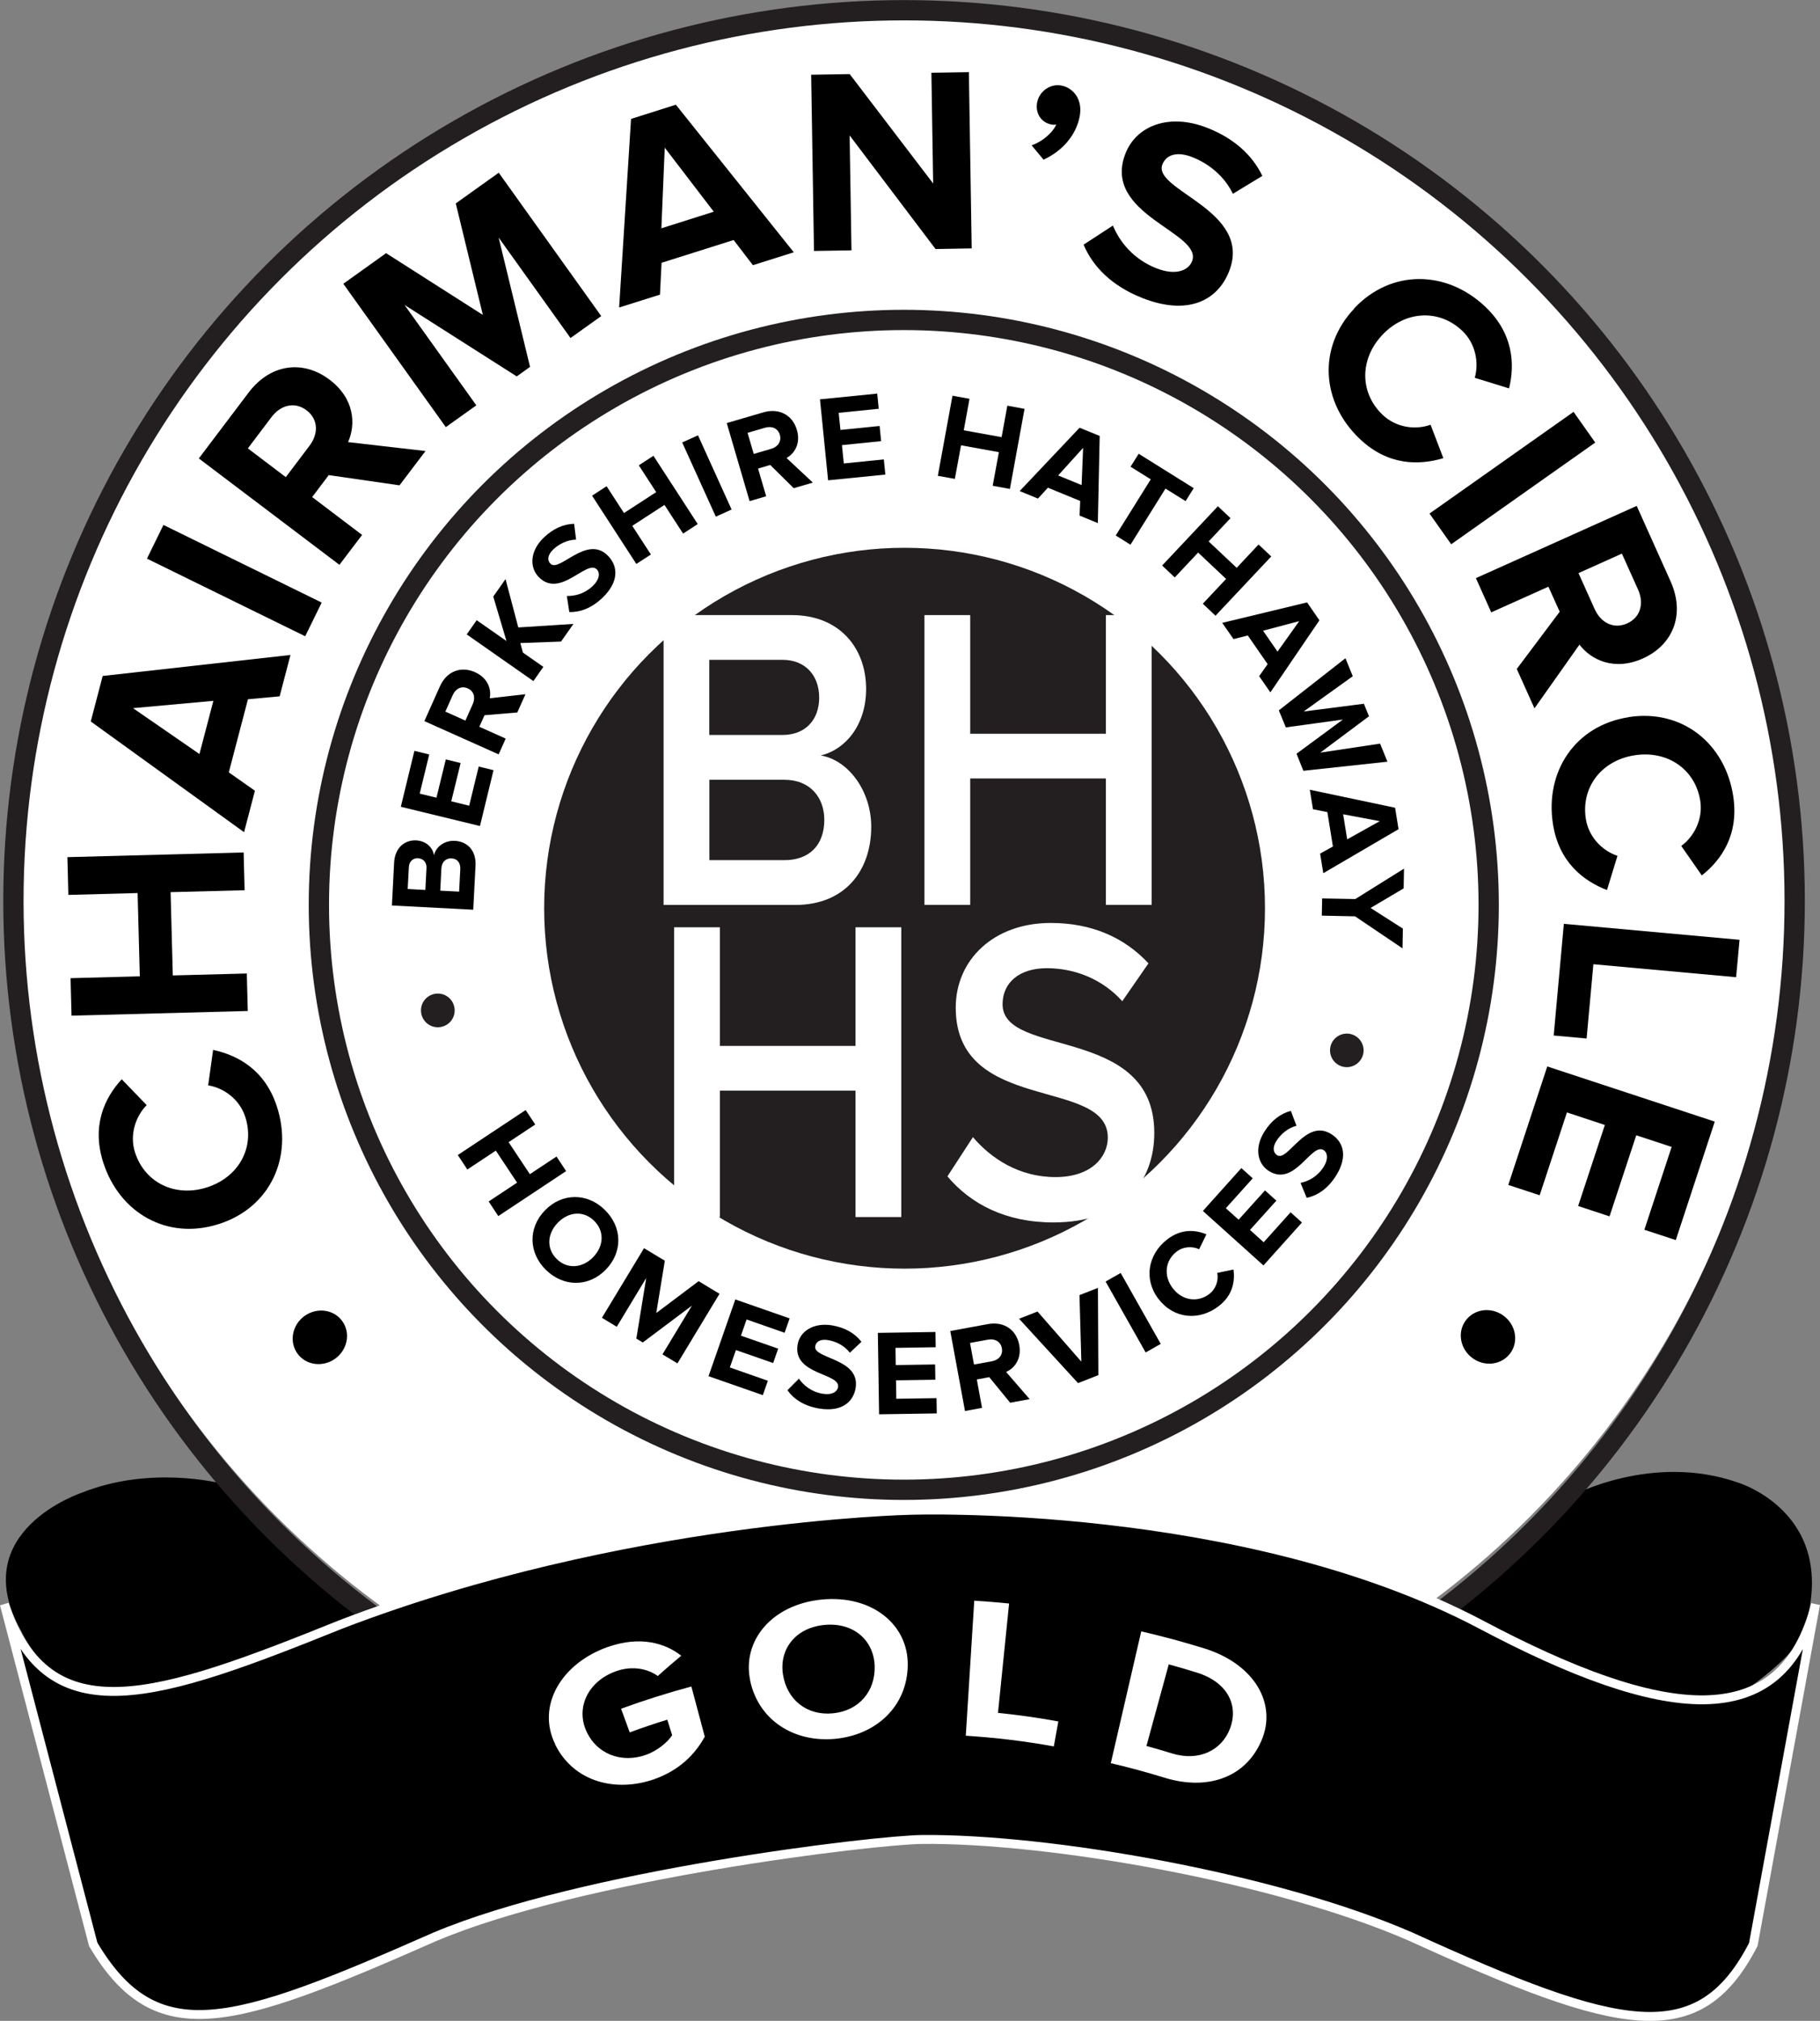
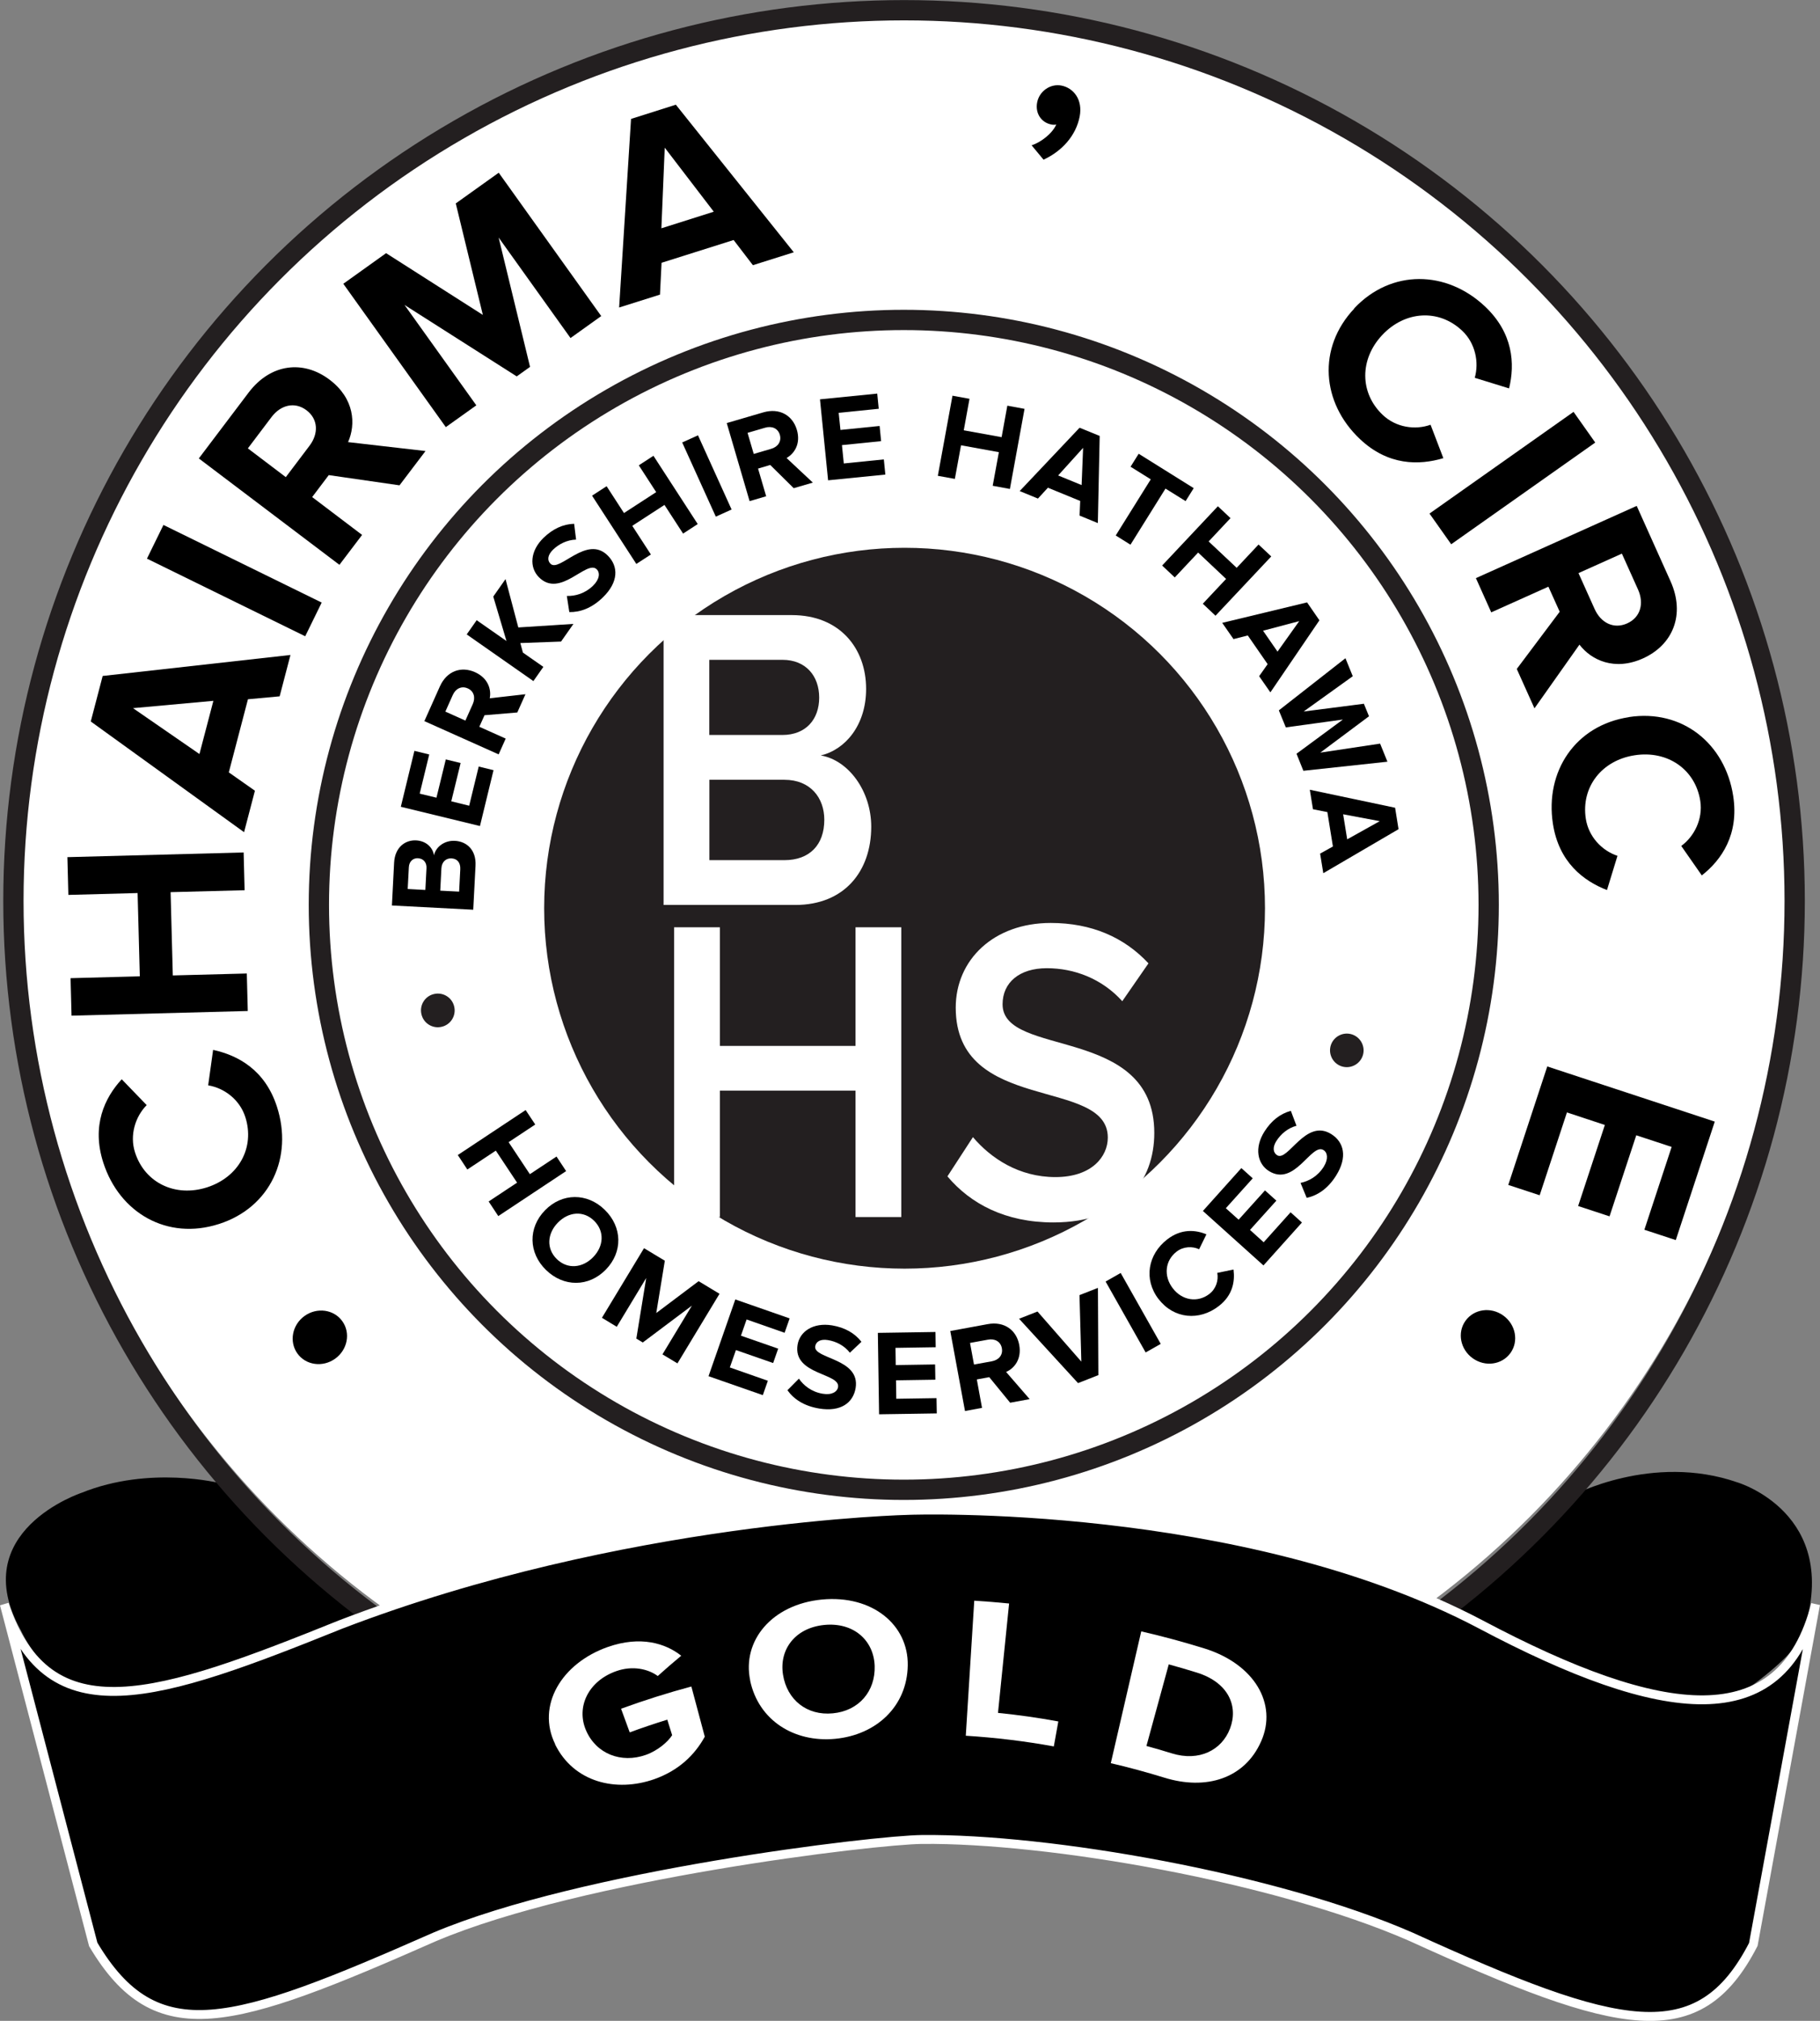
<svg xmlns="http://www.w3.org/2000/svg" id="Layer_2" viewBox="0 0 206.33 229.09">
  <rect x="0" y="0" width="206.33" height="229.09" fill="#808080" stroke="none" />
  <defs>
    <style>.cls-1{fill:#fff;}.cls-2{stroke:#fff;stroke-width:1.01px;}.cls-2,.cls-3{fill:none;stroke-miterlimit:10;}.cls-3{stroke:#231f20;stroke-width:2.3px;}.cls-4{fill:#231f20;}</style>
  </defs>
  <g id="Layer_1-2">
    <circle class="cls-1" cx="102.4" cy="101.08" r="100.34" />
    <path d="m178.2,169.56s9.08-4.88,18.77-1.51c0,0,11.81,3.49,7.5,16.92,0,0-.52,3.79-14.3,11.38,0,0-17.25,2.44-26.73.56l-11.69-2.97-5.54-1.54,19.13-11.8,8.27-8.2,4.58-2.84Z" />
    <path d="m24.98,168.15s-7.98-2.05-15.73,1.08c0,0-13.19,4.35-6.87,15.62,0,0,3.27,7.36,11.85,10.67,0,0,15.51,2.48,24.04.65l10.52-2.91,4.99-1.51-15.83-12.88-8.44-7.7-4.54-3.02Z" />
    <circle class="cls-3" cx="102.49" cy="102.13" r="100.97" />
    <circle class="cls-3" cx="102.46" cy="102.58" r="66.31" />
    <circle class="cls-4" cx="102.55" cy="102.96" r="40.86" />
    <path d="m38.81,149.78c.96,1.34.59,3.24-.82,4.25-1.41,1.01-3.33.74-4.28-.6s-.59-3.24.82-4.25,3.33-.74,4.28.6Z" />
    <path d="m24.81,138.76c-5.85,1.88-11.26-1.25-13.1-6.96-1.35-4.19.15-7.35,2.09-9.45l2.83,2.93c-1.28,1.29-1.96,3.4-1.32,5.37,1.11,3.45,4.57,5.11,8.17,3.95,3.59-1.16,5.44-4.52,4.33-7.97-.63-1.97-2.38-3.29-4.21-3.59l.56-4.02c2.81.61,5.89,2.26,7.24,6.45,1.84,5.7-.73,11.41-6.58,13.29Z" />
    <path d="m27.73,100.92l-8.39.22.25,9.44,8.39-.22.11,4.25-19.98.53-.11-4.25,7.85-.21-.25-9.44-7.85.21-.11-4.28,19.98-.53.11,4.28Z" />
    <path d="m31.7,78.94l-3.59.33-2.17,8.29,2.96,2.08-1.23,4.7-17.38-12.55,1.35-5.16,21.29-2.38-1.23,4.7Zm-16.62,1.34l7.53,5.2,1.58-6.03-9.11.83Z" />
    <path d="m34.6,72.13l-17.94-8.8,1.87-3.82,17.94,8.8-1.87,3.82Z" />
    <path d="m45.3,55.02l-8.03-1.16-1.88,2.49,5.66,4.29-2.57,3.39-15.94-12.06,5.64-7.46c2.51-3.32,6.23-3.71,9.19-1.46,2.82,2.13,2.99,5.04,2.09,7.07l8.78,1.01-2.95,3.89Zm-10.55-8.51c-1.34-1.01-2.93-.6-3.96.76l-2.69,3.56,4.3,3.26,2.69-3.56c1.03-1.36,1-3-.34-4.02Z" />
    <path d="m64.67,38.31l-8.14-11.38,3.56,14.66-1.51,1.08-12.72-8.1,8.14,11.38-3.46,2.47-11.62-16.25,4.85-3.47,10.97,7-3.07-12.64,4.87-3.48,11.62,16.25-3.48,2.49Z" />
    <path d="m85.36,30.07l-2.19-2.86-8.17,2.58-.18,3.61-4.63,1.46,1.35-21.38,5.08-1.61,13.37,16.73-4.63,1.46Zm-10-13.33l-.38,9.14,5.94-1.88-5.56-7.26Z" />
-     <path d="m106.06,28.23l-9.74-12.88.21,13.03-4.25.07-.32-19.98,4.37-.07,9.46,12.4-.2-12.55,4.25-.07.32,19.98-4.1.07Z" />
    <path d="m118.31,18.11l-1.36-1.64c1.04-.32,2.36-1.34,2.8-2.36-.1.04-.38.05-.58,0-1.12-.22-1.83-1.27-1.59-2.5.25-1.29,1.51-2.15,2.75-1.91,1.38.27,2.44,1.6,2.07,3.51-.43,2.21-2.04,3.94-4.09,4.89Z" />
-     <path d="m122.84,27.74l3.33-2.17c.77,1.88,2.36,3.83,4.92,4.84,2.17.86,3.63.27,4.05-.79,1.29-3.29-10.3-5.24-7.54-12.24,1.22-3.09,4.9-4.61,9.28-2.88,2.96,1.16,5.06,3.02,6.23,5.44l-3.34,2.03c-.96-1.99-2.71-3.42-4.61-4.16-1.7-.67-2.94-.29-3.38.83-1.16,2.96,10.29,5.18,7.56,12.12-1.34,3.4-4.77,5.01-9.79,3.04-3.57-1.4-5.66-3.61-6.7-6.05Z" />
    <path d="m153.52,34.96c4.21-4.47,10.47-4.33,14.83-.22,3.2,3.02,3.41,6.51,2.73,9.29l-3.89-1.2c.5-1.75.08-3.92-1.43-5.34-2.63-2.49-6.46-2.27-9.05.48-2.59,2.75-2.58,6.58.05,9.07,1.5,1.42,3.67,1.74,5.42,1.11l1.45,3.79c-2.75.82-6.25.86-9.45-2.16-4.36-4.11-4.86-10.35-.64-14.81Z" />
    <path d="m162.06,58.22l16.33-11.53,2.46,3.48-16.33,11.53-2.46-3.48Z" />
    <path d="m171.95,75.84l4.87-6.49-1.28-2.84-6.48,2.91-1.74-3.88,18.23-8.19,3.83,8.53c1.71,3.8.26,7.24-3.12,8.76-3.22,1.45-5.86.2-7.2-1.56l-5.1,7.22-2-4.45Zm12.52-5.17c1.53-.69,1.93-2.28,1.23-3.84l-1.83-4.07-4.92,2.21,1.83,4.07c.7,1.56,2.16,2.32,3.69,1.63Z" />
    <path d="m184.66,81.29c6.07-.93,10.92,3.02,11.83,8.95.67,4.35-1.31,7.24-3.56,9l-2.33-3.34c1.47-1.07,2.47-3.05,2.16-5.09-.55-3.58-3.7-5.77-7.44-5.19-3.73.57-6.09,3.6-5.54,7.19.31,2.04,1.83,3.63,3.59,4.21l-1.19,3.88c-2.68-1.04-5.46-3.16-6.13-7.52-.91-5.92,2.53-11.15,8.61-12.08Z" />
-     <path d="m177.3,104.73l19.91,1.81-.39,4.24-16.18-1.47-.77,8.42-3.73-.34,1.15-12.65Z" />
    <path d="m175.42,120.9l18.98,6.25-4.42,13.43-3.56-1.17,3.09-9.39-4.01-1.32-3.03,9.19-3.56-1.17,3.03-9.19-4.3-1.42-3.09,9.39-3.56-1.17,4.42-13.43Z" />
    <path d="m166.14,149.73c.96-1.34,2.87-1.61,4.28-.6,1.41,1.01,1.78,2.91.82,4.25s-2.87,1.61-4.28.6c-1.41-1.01-1.78-2.91-.82-4.25Z" />
    <path class="cls-4" d="m51.49,114.1c.25,1.02-.38,2.06-1.41,2.3-1.02.25-2.06-.38-2.3-1.41-.25-1.02.38-2.06,1.41-2.3,1.02-.25,2.06.38,2.3,1.41Z" />
    <path d="m53.64,103.13l-9.21-.48.25-4.85c.09-1.75,1.26-2.59,2.49-2.53,1.16.06,1.9.82,2.03,1.7.2-.97,1.2-1.71,2.36-1.65,1.38.07,2.44,1.06,2.35,2.81l-.26,5Zm-6.23-5.84c-.58-.03-1.03.36-1.06,1.03l-.13,2.46,2,.11.13-2.46c.04-.66-.36-1.1-.94-1.13Zm3.77.02c-.58-.03-1.1.36-1.14,1.13l-.13,2.53,2.14.11.13-2.53c.04-.75-.34-1.21-1-1.24Z" />
    <path d="m54.4,93.64l-8.96-2.18,1.54-6.34,1.68.41-1.08,4.44,1.9.46,1.06-4.34,1.68.41-1.06,4.34,2.03.5,1.08-4.44,1.68.41-1.54,6.34Z" />
    <path d="m58.66,80.77l-3.73.31-.59,1.31,2.99,1.34-.8,1.79-8.42-3.77,1.76-3.94c.79-1.75,2.41-2.31,3.98-1.61,1.49.67,1.87,1.96,1.67,2.96l4.05-.46-.92,2.06Zm-5.63-2.73c-.71-.32-1.38.03-1.7.75l-.84,1.88,2.27,1.02.84-1.88c.32-.72.14-1.45-.57-1.77Z" />
    <path d="m63.62,72.73l-4.63.17.29,1.08,2.32,1.62-1.13,1.61-7.56-5.29,1.13-1.61,3.38,2.36-1.5-5.04,1.39-1.98,1.45,5.48,6.25-.4-1.39,1.98Z" />
    <path d="m64.54,69.37l-.28-1.81c.94.03,2.06-.27,2.97-1.16.77-.75.8-1.48.43-1.85-1.14-1.17-4.16,3.35-6.58.87-1.07-1.1-1.01-2.94.54-4.45,1.05-1.02,2.23-1.56,3.47-1.59l.22,1.79c-1.02.03-1.95.5-2.62,1.15-.6.59-.68,1.19-.29,1.58,1.02,1.05,4.13-3.36,6.53-.89,1.18,1.21,1.21,2.96-.57,4.7-1.27,1.24-2.59,1.7-3.81,1.68Z" />
    <path d="m77.44,60.49l-2.11-3.25-3.65,2.37,2.11,3.25-1.65,1.07-5.02-7.74,1.65-1.07,1.97,3.04,3.65-2.37-1.97-3.04,1.66-1.08,5.02,7.74-1.66,1.08Z" />
    <path d="m81.15,58.57l-3.81-8.41,1.79-.81,3.81,8.41-1.79.81Z" />
    <path d="m89.98,55.34l-2.66-2.63-1.38.41.92,3.14-1.88.55-2.59-8.85,4.14-1.21c1.84-.54,3.33.34,3.81,1.98.46,1.57-.28,2.69-1.17,3.19l2.98,2.79-2.16.63Zm-1.57-6.05c-.22-.74-.92-1.03-1.68-.8l-1.98.58.7,2.39,1.98-.58c.76-.22,1.19-.84.98-1.58Z" />
    <path d="m93.88,54.45l-.92-9.18,6.49-.65.17,1.72-4.54.46.2,1.94,4.44-.45.17,1.72-4.44.45.21,2.08,4.54-.46.17,1.72-6.49.65Z" />
    <path d="m112.54,55.07l.7-3.81-4.29-.78-.7,3.81-1.93-.35,1.66-9.08,1.93.35-.65,3.57,4.29.78.65-3.57,1.95.36-1.66,9.08-1.95-.36Z" />
    <path d="m122.39,58.45l.07-1.66-3.66-1.5-1.13,1.23-2.07-.85,6.79-7.18,2.28.93-.21,9.88-2.07-.85Zm.4-7.68l-2.83,3.13,2.66,1.09.17-4.22Z" />
    <path d="m126.49,60.7l3.97-6.36-2.29-1.43.92-1.47,6.24,3.9-.92,1.47-2.28-1.42-3.97,6.36-1.68-1.05Z" />
    <path d="m136.35,68.45l2.65-2.82-3.17-2.99-2.65,2.82-1.43-1.35,6.32-6.72,1.43,1.35-2.48,2.64,3.18,2.99,2.48-2.64,1.44,1.35-6.32,6.72-1.44-1.36Z" />
    <path d="m142.75,76.65l.96-1.36-2.25-3.25-1.62.41-1.28-1.84,9.62-2.32,1.4,2.03-5.56,8.17-1.28-1.84Zm4.52-6.23l-4.08,1.08,1.64,2.37,2.45-3.44Z" />
    <path d="m146.98,85.45l5.26-3.88-6.47.89-.79-1.93,7.55-5.91.83,2.04-5.57,4,6.83-.88.58,1.42-5.52,4.12,6.78-1.02.83,2.05-9.53,1.03-.78-1.94Z" />
    <path d="m149.66,96.77l1.45-.81-.63-3.9-1.63-.32-.36-2.21,9.67,2.04.39,2.43-8.53,4.99-.36-2.21Zm6.76-3.68l-4.15-.78.46,2.84,3.69-2.06Z" />
-     <path d="m149.88,101.85l3.77.07,5.52-3.45-.04,2.24-3.75,2.22,3.66,2.34-.04,2.24-5.38-3.63-3.77-.08.04-1.96Z" />
    <path class="cls-4" d="m150.88,118.47c.34-1,1.42-1.53,2.41-1.2,1,.34,1.53,1.42,1.2,2.41-.34,1-1.42,1.53-2.41,1.2-1-.34-1.53-1.42-1.2-2.41Z" />
    <path d="m55.39,136.21l3.23-2.14-2.41-3.63-3.23,2.14-1.08-1.64,7.69-5.1,1.09,1.64-3.02,2,2.41,3.63,3.02-2,1.09,1.65-7.69,5.1-1.09-1.65Z" />
    <path d="m61.79,137.2c1.94-1.99,4.79-1.99,6.77-.05,2,1.95,2.06,4.79.12,6.78-1.94,1.99-4.78,1.99-6.78.04-1.99-1.94-2.05-4.78-.11-6.77Zm5.45,5.32c1.21-1.24,1.32-2.94.11-4.13s-2.91-1.02-4.11.22c-1.2,1.23-1.33,2.93-.12,4.12s2.93,1.02,4.12-.21Z" />
    <path d="m75.1,153.54l3.34-5.53-5.57,4.18-.73-.44,1.12-6.87-3.34,5.53-1.68-1.02,4.77-7.89,2.36,1.42-.97,5.93,4.8-3.61,2.37,1.43-4.77,7.89-1.69-1.02Z" />
    <path d="m80.32,156.02l3.04-8.71,6.16,2.15-.57,1.63-4.31-1.51-.64,1.84,4.22,1.47-.57,1.63-4.22-1.47-.69,1.97,4.31,1.51-.57,1.63-6.16-2.15Z" />
    <path d="m89.28,157.59l1.29-1.3c.53.77,1.43,1.5,2.69,1.71,1.06.18,1.66-.23,1.75-.75.27-1.61-5.15-1.37-4.59-4.8.25-1.51,1.77-2.55,3.91-2.2,1.44.24,2.57.88,3.33,1.86l-1.31,1.24c-.62-.8-1.55-1.28-2.48-1.43-.83-.14-1.36.15-1.45.7-.24,1.45,5.14,1.34,4.58,4.74-.28,1.66-1.67,2.72-4.12,2.32-1.75-.29-2.9-1.08-3.61-2.08Z" />
    <path d="m99.66,160.32l-.14-9.22,6.53-.1.03,1.73-4.56.07.03,1.95,4.46-.07.03,1.73-4.46.07.03,2.09,4.56-.07.03,1.73-6.53.1Z" />
    <path d="m114.52,159.02l-2.37-2.9-1.41.26.59,3.22-1.93.36-1.67-9.07,4.24-.78c1.89-.35,3.27.68,3.58,2.36.29,1.6-.55,2.65-1.49,3.06l2.67,3.08-2.22.41Zm-.94-6.18c-.14-.76-.81-1.12-1.58-.97l-2.03.37.45,2.45,2.03-.37c.77-.14,1.27-.71,1.13-1.47Z" />
    <path d="m122.21,156.79l-6.68-7.29,2.09-.82,4.97,5.68-.21-7.54,2.09-.82.05,9.89-2.29.9Z" />
    <path d="m129.88,153.32l-4.54-8.04,1.71-.97,4.54,8.04-1.71.97Z" />
    <path d="m131.35,147.28c-1.73-2.25-1.21-5.09.98-6.78,1.61-1.24,3.22-1.08,4.44-.57l-.83,1.69c-.76-.36-1.78-.32-2.54.26-1.33,1.02-1.51,2.78-.44,4.17,1.06,1.38,2.81,1.66,4.14.64.76-.58,1.06-1.55.9-2.39l1.84-.38c.17,1.31-.06,2.91-1.68,4.15-2.19,1.69-5.07,1.46-6.8-.79Z" />
    <path d="m143.23,143.45l-6.86-6.17,4.36-4.86,1.29,1.16-3.05,3.39,1.45,1.3,2.99-3.32,1.29,1.16-2.99,3.32,1.55,1.4,3.05-3.4,1.29,1.16-4.36,4.86Z" />
    <path d="m148.14,135.8l-.7-1.7c.92-.19,1.94-.74,2.62-1.82.57-.91.43-1.62-.01-1.9-1.38-.87-3.26,4.22-6.2,2.37-1.3-.82-1.67-2.62-.51-4.46.78-1.24,1.8-2.04,3-2.36l.64,1.69c-.98.26-1.78.94-2.28,1.73-.45.71-.38,1.31.08,1.61,1.24.78,3.23-4.23,6.15-2.39,1.43.9,1.86,2.6.54,4.7-.94,1.5-2.12,2.26-3.32,2.52Z" />
    <path d="m167.89,184.16c-27.07-14.28-64.74-12.94-64.74-12.94,0,0-32.58.67-64.53,12.94-20.65,8.32-33.13,12.64-38.13-2.3.95,3.63,7.38,28.25,10.08,38.57,7.15,12.04,15.69,9.29,38.74-.87,16.7-7.05,49.87-10.98,55.23-11.03,14.32-.14,40.02,4.3,55.42,11.03,23.67,10.79,32.61,12.91,38.81.87,1.89-10.32,6.39-34.94,7.06-38.57-3.82,14.94-17.36,13.2-37.94,2.3Z" />
    <path class="cls-2" d="m167.89,184.16c-27.07-14.28-64.74-12.94-64.74-12.94,0,0-32.58.67-64.53,12.94-20.65,8.32-33.13,12.64-38.13-2.3.95,3.63,7.38,28.25,10.08,38.57,7.15,12.04,15.69,9.29,38.74-.87,16.7-7.05,49.87-10.98,55.23-11.03,14.32-.14,40.02,4.3,55.42,11.03,23.67,10.79,32.61,12.91,38.81.87,1.89-10.32,6.39-34.94,7.06-38.57-3.82,14.94-17.36,13.2-37.94,2.3Z" />
    <path class="cls-1" d="m75.23,102.58v-32.85h14.54c5.41,0,8.42,3.74,8.42,8.37,0,4.14-2.39,6.9-5.14,7.54,3.15.54,5.72,4.04,5.72,8.08,0,5.07-3.06,8.87-8.6,8.87h-14.94Zm17.64-23.49c0-2.46-1.51-4.29-4.17-4.29h-8.29v8.52h8.29c2.66,0,4.17-1.77,4.17-4.24Zm.58,13.84c0-2.46-1.55-4.53-4.52-4.53h-8.51v9.11h8.51c2.84,0,4.52-1.72,4.52-4.58Z" />
-     <path class="cls-1" d="m125.37,102.58v-14.33h-15.38v14.33h-5.19v-32.85h5.19v13.45h15.38v-13.45h5.19v32.85h-5.19Z" />
    <path class="cls-1" d="m96.99,137.97v-14.33h-15.38v14.33h-5.19v-32.85h5.19v13.45h15.38v-13.45h5.19v32.85h-5.19Z" />
    <path class="cls-1" d="m107.42,133.34l2.88-4.43c2.04,2.41,5.23,4.53,9.35,4.53s5.94-2.32,5.94-4.48c0-6.9-17.24-2.61-17.24-14.73,0-5.42,4.3-9.6,10.77-9.6,4.61,0,8.33,1.62,11.08,4.58l-2.97,4.29c-2.31-2.56-5.45-3.74-8.56-3.74s-5.01,1.63-5.01,4.09c0,6.11,17.2,2.31,17.2,14.58,0,5.47-3.46,10.15-11.44,10.15-5.45,0-9.4-2.12-12.01-5.22Z" />
    <path class="cls-1" d="m62.94,197.73c-2.14-4.35.69-9.16,5.96-11.02,3.73-1.31,6.56-.41,8.33.99-.91.75-1.79,1.52-2.66,2.3-1.08-.8-2.86-1.21-4.71-.55-3.17,1.12-4.57,4.07-3.42,6.72,1.15,2.66,3.99,3.76,6.78,2.77,1.37-.49,2.5-1.48,2.98-2.23-.18-.59-.36-1.17-.55-1.76-1.43.44-2.85.92-4.26,1.44-.33-.89-.65-1.79-.98-2.68,2.63-.96,5.28-1.8,7.97-2.52.51,1.9,1.02,3.79,1.52,5.69-1.17,2.12-2.99,3.84-5.71,4.81-4.33,1.52-9.14.38-11.27-3.96Z" />
    <path class="cls-1" d="m85.05,190.51c-.95-4.51,2.46-8.63,8.13-9.18,5.7-.54,9.81,2.86,9.73,7.47-.07,4.63-3.55,7.87-8.22,8.32-4.65.44-8.69-2.08-9.65-6.61Zm14.11-1.64c-.09-2.87-2.34-4.98-5.7-4.66-3.35.33-5.15,2.82-4.69,5.65.45,2.82,2.69,4.66,5.65,4.37,2.96-.28,4.83-2.51,4.74-5.37Z" />
    <path class="cls-1" d="m109.49,196.77c.32-5.1.64-10.21.96-15.31,1.32.08,2.63.19,3.95.32-.42,4.13-.84,8.27-1.26,12.4,2.29.23,4.57.55,6.84.97-.17.94-.34,1.89-.51,2.83-3.3-.6-6.63-1-9.97-1.21Z" />
    <path class="cls-1" d="m125.93,199.88c1.15-4.98,2.3-9.96,3.45-14.94,2.4.55,4.79,1.2,7.15,1.93,5.71,1.78,8.31,6.31,6.45,10.52-1.86,4.25-6.26,5.6-10.99,4.13-2.01-.62-4.03-1.17-6.07-1.64Zm13.51-3.91c.97-2.52-.14-5.23-3.76-6.36-1.06-.33-2.12-.64-3.18-.93-.84,3.08-1.68,6.17-2.53,9.25.96.26,1.92.54,2.88.84,3.1.96,5.66-.37,6.59-2.8Z" />
  </g>
</svg>